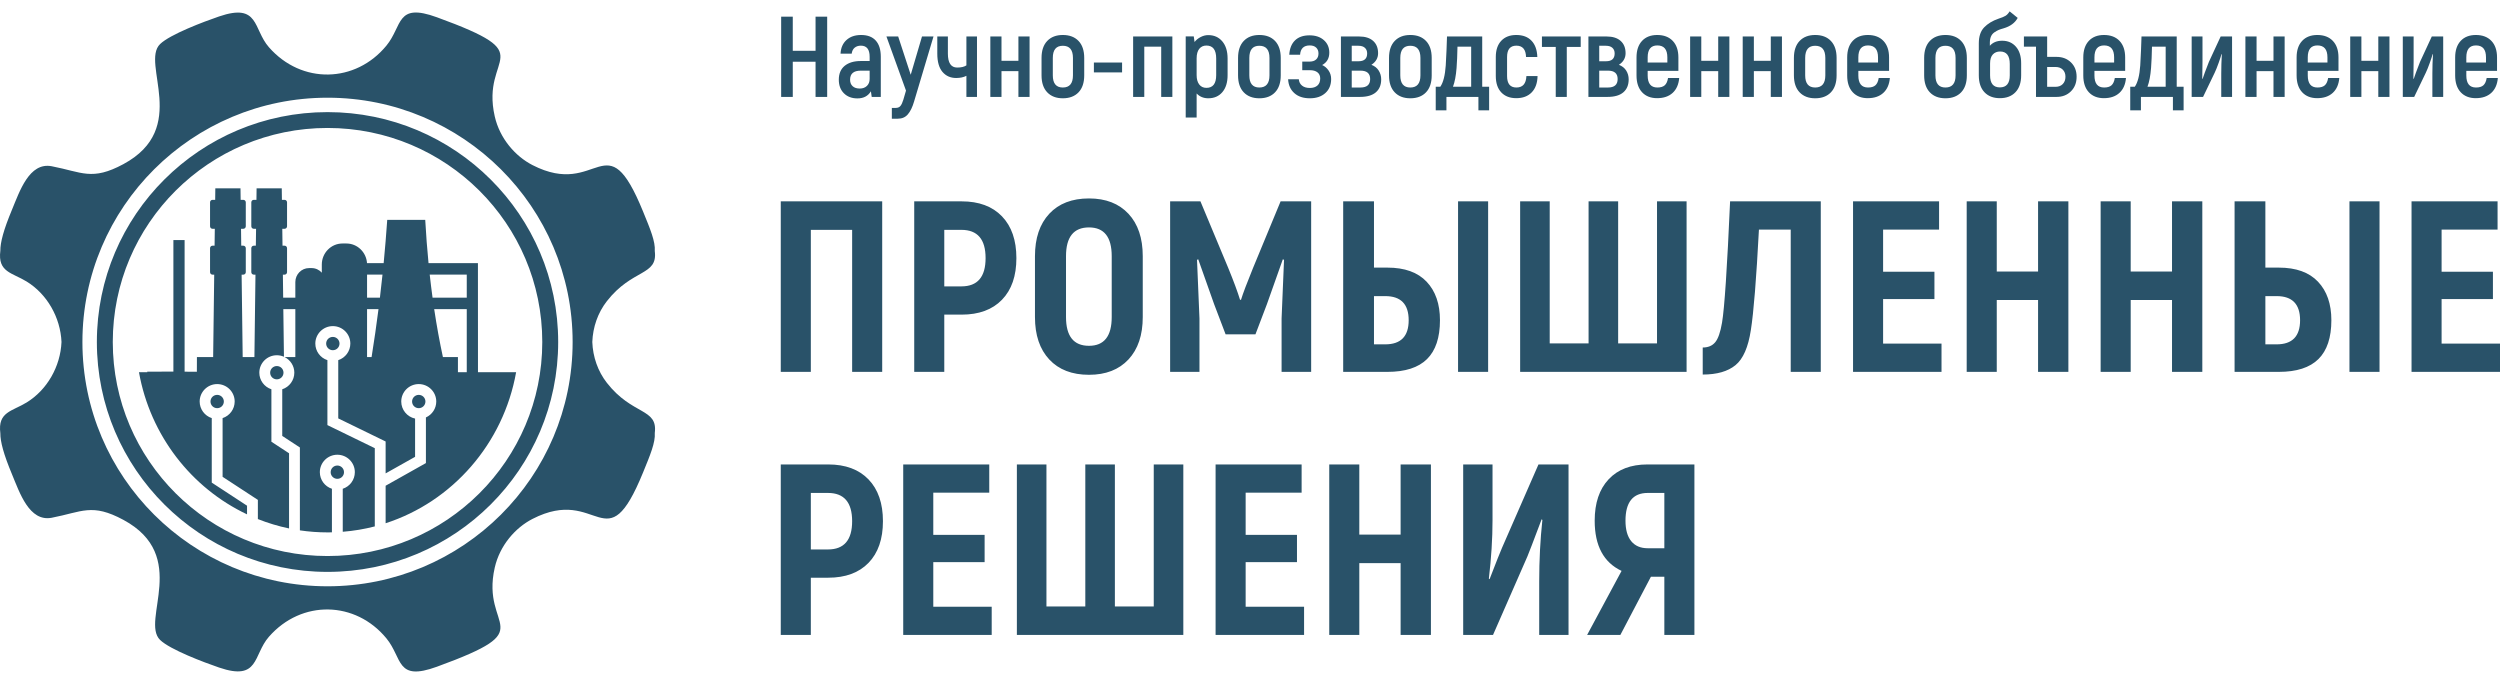
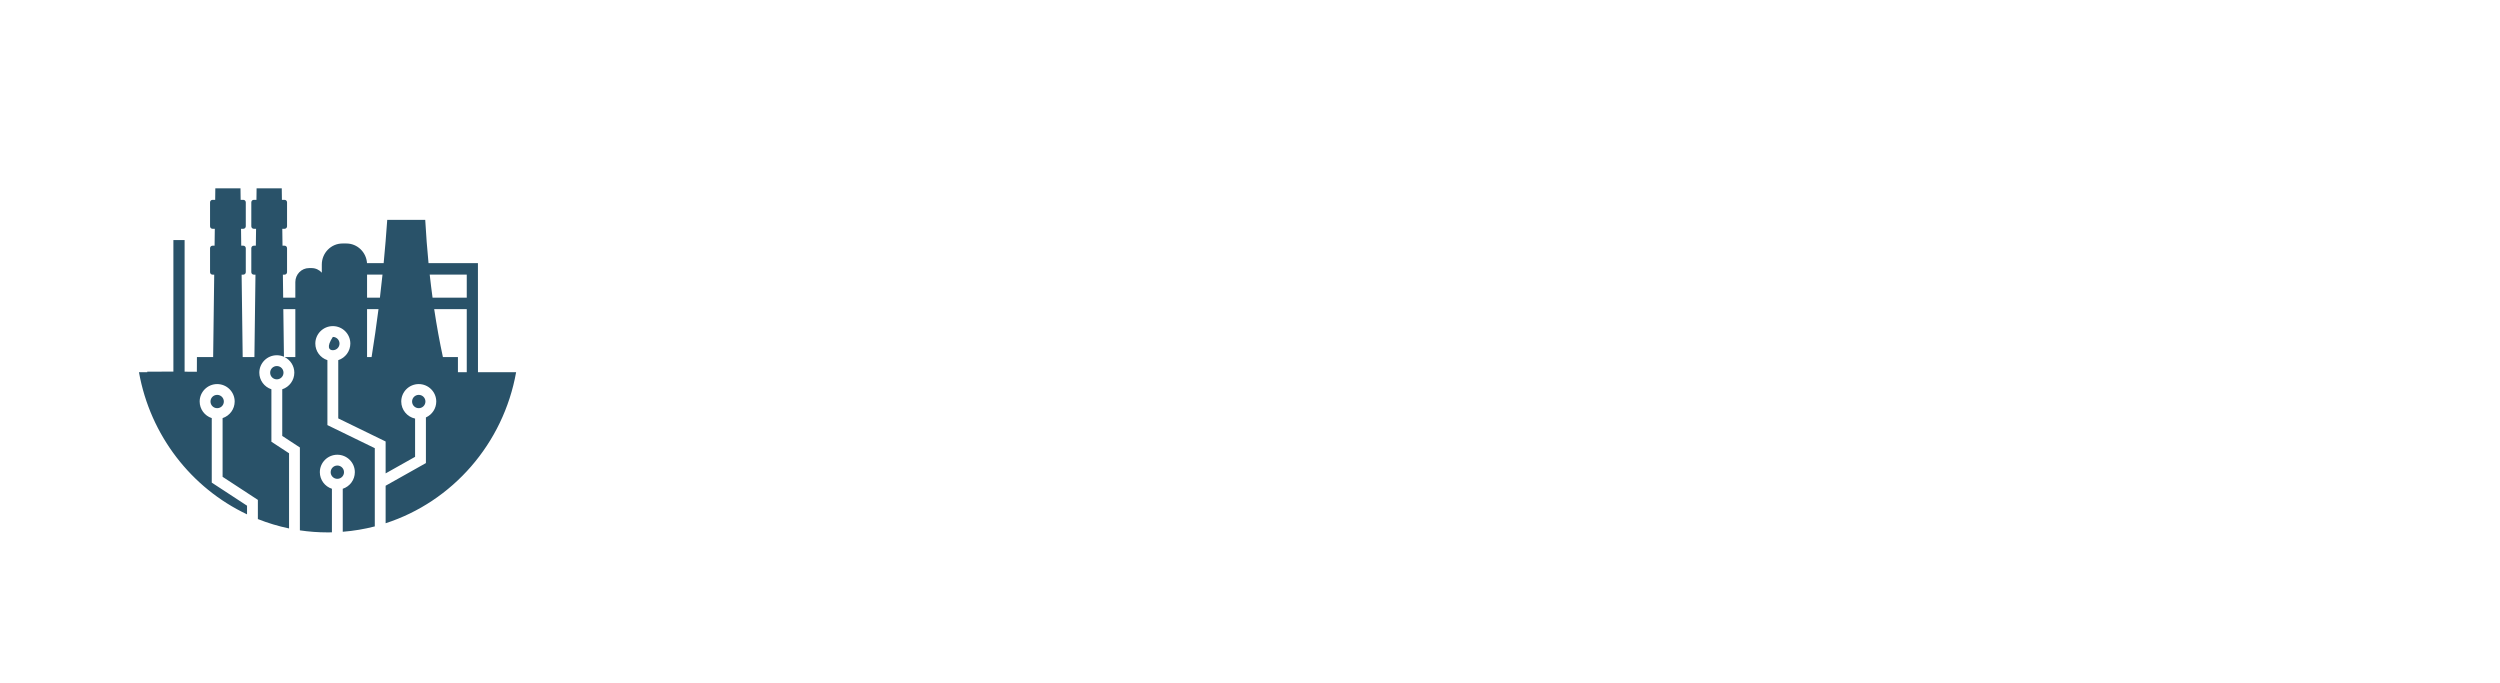
<svg xmlns="http://www.w3.org/2000/svg" width="216" height="59" viewBox="0 0 216 59" fill="none">
-   <path d="M70.464 1.438H71.468V8.373H70.464V5.332H68.496V8.373H67.492V1.438H68.496V4.39H70.464V1.438ZM74.401 3.023C74.958 3.023 75.38 3.185 75.669 3.509C75.957 3.832 76.101 4.298 76.101 4.906V8.373H75.316L75.246 7.888C75.001 8.297 74.613 8.502 74.083 8.502C73.599 8.502 73.21 8.355 72.915 8.061C72.62 7.767 72.473 7.376 72.473 6.887C72.473 6.365 72.642 5.966 72.98 5.688C73.318 5.411 73.782 5.272 74.371 5.272H75.137V4.906C75.137 4.265 74.885 3.945 74.381 3.945C74.163 3.945 73.982 4.004 73.84 4.123C73.697 4.242 73.613 4.414 73.586 4.638H72.622C72.648 4.136 72.82 3.742 73.139 3.454C73.457 3.167 73.878 3.023 74.401 3.023L74.401 3.023ZM75.137 6.818V6.104H74.371C73.755 6.104 73.447 6.365 73.447 6.887C73.447 7.125 73.52 7.312 73.666 7.447C73.811 7.582 74.017 7.65 74.282 7.65C74.54 7.65 74.748 7.574 74.903 7.422C75.059 7.27 75.137 7.069 75.137 6.818L75.137 6.818ZM79.66 3.152H80.654L78.974 8.78C78.835 9.255 78.658 9.62 78.442 9.874C78.227 10.129 77.937 10.256 77.572 10.256H77.055V9.324H77.384C77.569 9.324 77.708 9.267 77.801 9.151C77.894 9.036 77.977 8.856 78.05 8.611L78.278 7.829L76.588 3.152H77.602L78.686 6.461L79.66 3.152V3.152ZM83.497 3.152H84.412V8.373H83.497V6.55C83.252 6.676 82.957 6.739 82.612 6.739C82.122 6.739 81.728 6.563 81.43 6.213C81.132 5.863 80.982 5.335 80.982 4.628V3.152H81.897V4.628C81.897 5.434 82.165 5.837 82.702 5.837C83.04 5.837 83.305 5.774 83.497 5.649V3.152V3.152ZM87.991 3.152H88.955V8.373H87.991V6.144H86.529V8.373H85.565V3.152H86.529V5.252H87.991V3.152ZM91.828 8.492C91.258 8.492 90.809 8.32 90.481 7.977C90.153 7.634 89.989 7.145 89.989 6.511V5.005C89.989 4.371 90.153 3.882 90.481 3.538C90.809 3.195 91.258 3.023 91.828 3.023C92.404 3.023 92.857 3.195 93.185 3.538C93.513 3.882 93.677 4.371 93.677 5.005V6.511C93.677 7.145 93.513 7.634 93.185 7.977C92.857 8.32 92.404 8.492 91.828 8.492ZM91.828 7.561C92.411 7.561 92.703 7.211 92.703 6.511V5.005C92.703 4.304 92.411 3.954 91.828 3.954C91.251 3.954 90.963 4.304 90.963 5.005V6.511C90.963 7.211 91.251 7.561 91.828 7.561ZM94.512 6.253V5.401H96.948V6.253H94.512ZM101.292 3.152V8.373H100.328V4.034H98.866V8.373H97.902V3.152H101.292ZM104.394 3.033C104.897 3.033 105.301 3.213 105.606 3.573C105.911 3.933 106.064 4.427 106.064 5.054V6.491C106.064 7.118 105.913 7.609 105.611 7.962C105.31 8.316 104.904 8.492 104.394 8.492C103.989 8.492 103.654 8.354 103.389 8.076V10.157H102.445V3.142H103.141L103.21 3.628C103.343 3.456 103.517 3.314 103.732 3.202C103.948 3.089 104.168 3.033 104.394 3.033V3.033ZM105.079 6.491V5.054C105.079 4.308 104.798 3.935 104.234 3.935C103.976 3.935 103.77 4.029 103.618 4.217C103.466 4.405 103.389 4.681 103.389 5.044V6.491C103.389 6.834 103.464 7.103 103.613 7.298C103.762 7.493 103.969 7.591 104.234 7.591C104.798 7.591 105.079 7.224 105.079 6.491ZM108.807 8.492C108.237 8.492 107.788 8.32 107.46 7.977C107.132 7.634 106.968 7.145 106.968 6.511V5.005C106.968 4.371 107.132 3.882 107.46 3.538C107.788 3.195 108.237 3.023 108.807 3.023C109.384 3.023 109.836 3.195 110.164 3.538C110.492 3.882 110.656 4.371 110.656 5.005V6.511C110.656 7.145 110.492 7.634 110.164 7.977C109.836 8.32 109.384 8.492 108.807 8.492ZM108.807 7.561C109.391 7.561 109.682 7.211 109.682 6.511V5.005C109.682 4.304 109.391 3.954 108.807 3.954C108.231 3.954 107.942 4.304 107.942 5.005V6.511C107.942 7.211 108.231 7.561 108.807 7.561ZM114.235 5.619C114.454 5.718 114.638 5.875 114.787 6.09C114.936 6.304 115.011 6.55 115.011 6.828C115.011 7.336 114.843 7.741 114.509 8.041C114.174 8.342 113.728 8.492 113.172 8.492C112.608 8.492 112.161 8.344 111.83 8.046C111.498 7.749 111.319 7.35 111.293 6.848H112.217C112.237 7.079 112.33 7.262 112.496 7.397C112.661 7.533 112.887 7.6 113.172 7.6C113.45 7.6 113.669 7.529 113.828 7.388C113.987 7.245 114.066 7.042 114.066 6.778C114.066 6.554 113.989 6.378 113.833 6.253C113.677 6.128 113.46 6.065 113.181 6.065H112.515V5.322H113.152C113.39 5.322 113.578 5.261 113.713 5.138C113.849 5.016 113.917 4.843 113.917 4.618C113.917 4.407 113.851 4.239 113.718 4.113C113.586 3.987 113.4 3.925 113.162 3.925C112.645 3.925 112.366 4.192 112.327 4.727H111.392C111.425 4.192 111.591 3.779 111.889 3.489C112.188 3.198 112.605 3.053 113.142 3.053C113.659 3.053 114.073 3.192 114.384 3.469C114.696 3.746 114.852 4.107 114.852 4.549C114.852 5.038 114.646 5.394 114.235 5.619ZM118.49 5.599C118.769 5.705 118.979 5.872 119.121 6.099C119.264 6.328 119.335 6.58 119.335 6.857C119.335 7.34 119.181 7.713 118.873 7.977C118.565 8.241 118.109 8.373 117.506 8.373H115.856V3.152H117.427C117.95 3.152 118.354 3.279 118.639 3.534C118.924 3.788 119.067 4.143 119.067 4.598C119.067 5.015 118.874 5.348 118.49 5.599V5.599ZM116.79 3.954V5.292H117.377C117.874 5.292 118.122 5.067 118.122 4.618C118.122 4.414 118.058 4.252 117.929 4.133C117.799 4.014 117.612 3.954 117.367 3.954H116.79H116.79ZM117.546 7.561C118.102 7.561 118.381 7.317 118.381 6.828C118.381 6.346 118.102 6.104 117.546 6.104H116.79V7.561H117.546V7.561ZM121.85 8.492C121.28 8.492 120.831 8.32 120.503 7.977C120.175 7.634 120.011 7.145 120.011 6.511V5.005C120.011 4.371 120.175 3.882 120.503 3.538C120.831 3.195 121.28 3.023 121.85 3.023C122.427 3.023 122.879 3.195 123.207 3.538C123.535 3.882 123.699 4.371 123.699 5.005V6.511C123.699 7.145 123.535 7.634 123.207 7.977C122.879 8.32 122.427 8.492 121.85 8.492ZM121.85 7.561C122.433 7.561 122.725 7.211 122.725 6.511V5.005C122.725 4.304 122.433 3.954 121.85 3.954C121.274 3.954 120.985 4.304 120.985 5.005V6.511C120.985 7.211 121.274 7.561 121.85 7.561ZM124.047 9.533V7.491H124.445C124.697 7.128 124.852 6.517 124.912 5.659C124.965 4.741 125.001 3.905 125.021 3.152H128.063V7.491H128.66V9.533H127.735V8.373H124.972V9.533H124.047V9.533ZM125.538 7.491H127.109V4.034H125.926C125.913 4.747 125.886 5.361 125.847 5.877C125.794 6.55 125.691 7.089 125.538 7.491ZM131.006 8.482C130.456 8.482 130.024 8.316 129.709 7.982C129.394 7.648 129.237 7.178 129.237 6.57V4.926C129.237 4.324 129.394 3.857 129.709 3.523C130.024 3.19 130.456 3.023 131.006 3.023C131.569 3.023 132.009 3.188 132.323 3.519C132.638 3.849 132.806 4.318 132.825 4.926H131.851C131.831 4.272 131.553 3.945 131.016 3.945C130.479 3.945 130.211 4.272 130.211 4.926V6.57C130.211 7.231 130.479 7.561 131.016 7.561C131.566 7.561 131.854 7.231 131.881 6.57H132.845C132.832 7.178 132.663 7.648 132.338 7.982C132.013 8.316 131.569 8.482 131.006 8.482V8.482ZM136.573 3.152V4.054H135.37V8.373H134.416V4.054H133.223V3.152H136.573H136.573ZM139.874 5.599C140.152 5.705 140.362 5.872 140.505 6.099C140.647 6.328 140.718 6.58 140.718 6.857C140.718 7.34 140.564 7.713 140.256 7.977C139.948 8.241 139.492 8.373 138.889 8.373H137.239V3.152H138.81C139.333 3.152 139.738 3.279 140.023 3.534C140.308 3.788 140.45 4.143 140.45 4.598C140.45 5.015 140.258 5.348 139.874 5.599V5.599ZM138.174 3.954V5.292H138.76C139.257 5.292 139.506 5.067 139.506 4.618C139.506 4.413 139.441 4.252 139.312 4.133C139.183 4.014 138.996 3.954 138.75 3.954H138.174ZM138.929 7.561C139.486 7.561 139.764 7.317 139.764 6.828C139.764 6.346 139.486 6.104 138.929 6.104H138.174V7.561H138.929V7.561ZM144.118 6.739H145.083C145.036 7.293 144.847 7.723 144.516 8.026C144.185 8.33 143.737 8.482 143.174 8.482C142.624 8.482 142.19 8.311 141.872 7.967C141.554 7.624 141.395 7.141 141.395 6.521V4.965C141.395 4.351 141.554 3.874 141.872 3.534C142.19 3.193 142.627 3.023 143.184 3.023C143.754 3.023 144.201 3.193 144.526 3.534C144.851 3.874 145.013 4.351 145.013 4.965V6.124H142.359V6.521C142.359 7.214 142.637 7.561 143.194 7.561C143.479 7.561 143.692 7.497 143.835 7.368C143.978 7.239 144.072 7.029 144.118 6.739V6.739ZM143.194 3.925C142.637 3.925 142.359 4.268 142.359 4.955V5.401H144.059V4.955C144.059 4.268 143.77 3.925 143.194 3.925ZM148.453 3.152H149.417V8.373H148.453V6.144H146.991V8.373H146.027V3.152H146.991V5.252H148.453V3.152ZM152.996 3.152H153.96V8.373H152.996V6.144H151.534V8.373H150.57V3.152H151.534V5.252H152.996V3.152ZM156.833 8.492C156.263 8.492 155.814 8.32 155.486 7.977C155.158 7.634 154.994 7.145 154.994 6.511V5.005C154.994 4.371 155.158 3.882 155.486 3.538C155.814 3.195 156.263 3.023 156.833 3.023C157.41 3.023 157.862 3.195 158.19 3.538C158.518 3.882 158.682 4.371 158.682 5.005V6.511C158.682 7.145 158.518 7.634 158.19 7.977C157.862 8.32 157.41 8.492 156.833 8.492ZM156.833 7.561C157.416 7.561 157.708 7.211 157.708 6.511V5.005C157.708 4.304 157.416 3.954 156.833 3.954C156.256 3.954 155.968 4.304 155.968 5.005V6.511C155.968 7.211 156.256 7.561 156.833 7.561ZM162.32 6.739H163.285C163.238 7.293 163.049 7.723 162.718 8.026C162.387 8.33 161.939 8.482 161.376 8.482C160.826 8.482 160.392 8.311 160.074 7.967C159.756 7.624 159.597 7.141 159.597 6.521V4.965C159.597 4.351 159.756 3.874 160.074 3.534C160.392 3.193 160.829 3.023 161.386 3.023C161.956 3.023 162.403 3.193 162.728 3.534C163.053 3.874 163.215 4.351 163.215 4.965V6.124H160.561V6.521C160.561 7.214 160.839 7.561 161.396 7.561C161.681 7.561 161.895 7.497 162.037 7.368C162.18 7.239 162.274 7.029 162.32 6.739V6.739ZM161.396 3.925C160.839 3.925 160.561 4.268 160.561 4.955V5.401H162.261V4.955C162.261 4.268 161.972 3.925 161.396 3.925ZM168.086 8.492C167.516 8.492 167.067 8.32 166.739 7.977C166.411 7.634 166.247 7.145 166.247 6.511V5.005C166.247 4.371 166.411 3.882 166.739 3.538C167.067 3.195 167.516 3.023 168.086 3.023C168.663 3.023 169.115 3.195 169.443 3.538C169.771 3.882 169.935 4.371 169.935 5.005V6.511C169.935 7.145 169.771 7.634 169.443 7.977C169.115 8.32 168.663 8.492 168.086 8.492ZM168.086 7.561C168.67 7.561 168.961 7.211 168.961 6.511V5.005C168.961 4.304 168.67 3.954 168.086 3.954C167.51 3.954 167.221 4.304 167.221 5.005V6.511C167.221 7.211 167.51 7.561 168.086 7.561ZM172.987 3.519C173.478 3.519 173.874 3.69 174.175 4.034C174.477 4.377 174.628 4.856 174.628 5.47V6.511C174.628 7.138 174.464 7.624 174.135 7.967C173.808 8.311 173.359 8.482 172.789 8.482C172.225 8.482 171.781 8.311 171.456 7.967C171.132 7.624 170.969 7.138 170.969 6.511V3.746C170.969 3.145 171.123 2.685 171.432 2.364C171.74 2.044 172.152 1.795 172.669 1.616C172.954 1.524 173.158 1.44 173.281 1.363C173.403 1.288 173.521 1.161 173.633 0.982L174.329 1.547C174.097 1.976 173.69 2.277 173.107 2.448C172.934 2.495 172.793 2.541 172.684 2.587C172.575 2.633 172.454 2.701 172.321 2.79C172.189 2.879 172.089 2.998 172.023 3.147C171.957 3.296 171.924 3.476 171.924 3.687V3.954C172.182 3.664 172.537 3.519 172.987 3.519L172.987 3.519ZM173.644 6.511V5.53C173.644 4.81 173.365 4.45 172.808 4.45C172.55 4.45 172.341 4.534 172.182 4.703C172.023 4.871 171.943 5.133 171.943 5.49V6.511C171.943 7.204 172.225 7.551 172.789 7.551C173.359 7.551 173.644 7.204 173.644 6.511H173.644ZM177.689 4.915C178.193 4.915 178.607 5.074 178.932 5.391C179.257 5.708 179.419 6.121 179.419 6.63C179.419 7.145 179.257 7.564 178.932 7.888C178.607 8.211 178.193 8.373 177.689 8.373H175.91V4.034H174.866V3.152H176.874V4.915H177.689ZM177.6 7.501C177.858 7.501 178.066 7.422 178.221 7.264C178.377 7.105 178.455 6.894 178.455 6.63C178.455 6.372 178.377 6.167 178.221 6.015C178.066 5.863 177.858 5.787 177.6 5.787H176.874V7.501H177.6ZM182.72 6.739H183.684C183.638 7.293 183.449 7.723 183.117 8.026C182.786 8.33 182.339 8.482 181.775 8.482C181.225 8.482 180.791 8.311 180.473 7.967C180.155 7.624 179.996 7.141 179.996 6.521V4.965C179.996 4.351 180.155 3.874 180.473 3.533C180.791 3.193 181.229 3.023 181.785 3.023C182.355 3.023 182.803 3.193 183.127 3.533C183.452 3.874 183.614 4.351 183.614 4.965V6.124H180.96V6.521C180.96 7.214 181.238 7.561 181.795 7.561C182.08 7.561 182.294 7.497 182.436 7.368C182.579 7.239 182.673 7.029 182.72 6.739V6.739ZM181.795 3.925C181.238 3.925 180.96 4.268 180.96 4.955V5.401H182.66V4.955C182.66 4.268 182.372 3.925 181.795 3.925ZM184.052 9.533V7.491H184.449C184.701 7.128 184.857 6.517 184.917 5.658C184.97 4.741 185.006 3.905 185.026 3.152H188.068V7.491H188.664V9.533H187.74V8.373H184.976V9.533H184.052V9.533ZM185.543 7.491H187.114V4.034H185.931C185.917 4.747 185.891 5.361 185.851 5.877C185.798 6.55 185.695 7.089 185.543 7.491H185.543ZM189.36 8.373V3.152H190.295V5.352C190.295 5.939 190.288 6.422 190.275 6.798L190.305 6.818C190.384 6.56 190.567 6.068 190.852 5.341L191.866 3.152H192.85V8.373H191.916V6.372C191.916 5.83 191.932 5.269 191.965 4.688L191.935 4.678C191.909 4.797 191.829 5.043 191.697 5.416C191.564 5.789 191.448 6.078 191.349 6.283L190.345 8.373H189.361L189.36 8.373ZM196.429 3.152H197.393V8.373H196.429V6.144H194.967V8.373H194.003V3.152H194.967V5.252H196.429V3.152ZM201.151 6.739H202.115C202.069 7.293 201.88 7.723 201.548 8.026C201.217 8.33 200.77 8.482 200.206 8.482C199.656 8.482 199.222 8.311 198.904 7.967C198.586 7.624 198.427 7.141 198.427 6.521V4.965C198.427 4.351 198.586 3.874 198.904 3.534C199.222 3.193 199.659 3.023 200.216 3.023C200.786 3.023 201.234 3.193 201.558 3.534C201.883 3.874 202.045 4.351 202.045 4.965V6.124H199.391V6.521C199.391 7.214 199.669 7.561 200.226 7.561C200.511 7.561 200.725 7.497 200.867 7.368C201.01 7.239 201.104 7.029 201.151 6.739V6.739ZM200.226 3.925C199.669 3.925 199.391 4.268 199.391 4.955V5.401H201.091V4.955C201.091 4.268 200.803 3.925 200.226 3.925ZM205.485 3.152H206.449V8.373H205.485V6.144H204.024V8.373H203.059V3.152H204.024V5.252H205.485V3.152ZM207.602 8.373V3.152H208.537V5.352C208.537 5.939 208.53 6.422 208.517 6.798L208.547 6.818C208.626 6.56 208.809 6.068 209.093 5.341L210.107 3.152H211.092V8.373H210.157V6.372C210.157 5.83 210.174 5.269 210.207 4.688L210.177 4.678C210.15 4.797 210.071 5.043 209.939 5.416C209.806 5.789 209.69 6.078 209.591 6.283L208.586 8.373H207.602L207.602 8.373ZM214.849 6.739H215.814C215.767 7.293 215.578 7.723 215.247 8.026C214.916 8.33 214.468 8.482 213.905 8.482C213.355 8.482 212.921 8.311 212.603 7.967C212.285 7.624 212.126 7.141 212.126 6.521V4.965C212.126 4.351 212.285 3.874 212.603 3.533C212.921 3.193 213.358 3.023 213.915 3.023C214.485 3.023 214.932 3.193 215.257 3.533C215.582 3.874 215.744 4.351 215.744 4.965V6.124H213.09V6.521C213.09 7.214 213.368 7.561 213.925 7.561C214.21 7.561 214.424 7.497 214.566 7.368C214.709 7.239 214.803 7.029 214.849 6.739V6.739ZM213.925 3.925C213.368 3.925 213.09 4.268 213.09 4.955V5.401H214.79V4.955C214.79 4.268 214.501 3.925 213.925 3.925Z" fill="#295269" />
-   <path d="M76.222 17.397V32.13H73.625V19.86H70.056V32.13H67.458V17.397H76.222ZM83.086 17.397C84.578 17.397 85.74 17.828 86.57 18.691C87.401 19.554 87.816 20.758 87.816 22.301C87.816 23.844 87.401 25.044 86.57 25.9C85.74 26.756 84.578 27.184 83.086 27.184H81.586V32.13H78.989V17.397H83.086V17.397ZM83.064 24.743C84.459 24.743 85.155 23.929 85.155 22.301C85.155 20.674 84.459 19.86 83.064 19.86H81.586V24.743H83.064V24.743ZM94.088 32.382C92.624 32.382 91.48 31.941 90.656 31.057C89.833 30.172 89.421 28.952 89.421 27.395V22.133C89.421 20.575 89.833 19.354 90.656 18.47C91.48 17.587 92.624 17.145 94.088 17.145C95.538 17.145 96.675 17.587 97.499 18.47C98.322 19.354 98.734 20.575 98.734 22.133V27.395C98.734 28.952 98.322 30.172 97.499 31.057C96.675 31.941 95.538 32.382 94.088 32.382ZM94.088 29.878C95.397 29.878 96.052 29.05 96.052 27.395V22.133C96.052 20.477 95.397 19.649 94.088 19.649C92.765 19.649 92.103 20.477 92.103 22.133V27.395C92.103 29.05 92.765 29.878 94.088 29.878ZM110.644 17.397H113.284V32.13H110.729V27.521C110.813 25.318 110.884 23.627 110.94 22.448L110.835 22.406C110.68 22.841 110.447 23.497 110.138 24.374C109.828 25.251 109.603 25.886 109.462 26.279L108.47 28.889H105.893L104.9 26.279C104.281 24.511 103.823 23.22 103.528 22.406L103.422 22.448C103.478 23.627 103.549 25.318 103.634 27.521V32.13H101.099V17.397H103.718L106.125 23.164C106.59 24.301 106.928 25.212 107.139 25.9H107.224C107.392 25.353 107.737 24.441 108.258 23.164L110.644 17.397ZM116.051 32.13V17.397H118.712V23.122H119.873C121.365 23.122 122.495 23.529 123.263 24.343C124.03 25.156 124.413 26.265 124.413 27.668C124.413 29.169 124.04 30.288 123.294 31.025C122.548 31.762 121.408 32.13 119.873 32.13H116.051H116.051ZM125.976 32.13V17.397H128.574V32.13H125.976ZM118.712 29.752H119.683C121.035 29.752 121.71 29.057 121.71 27.668C121.71 26.279 121.035 25.584 119.683 25.584H118.712V29.752ZM131.34 32.13V17.397H133.895V29.668H137.253V17.397H139.808V29.668H143.166V17.397H145.721V32.13H131.34ZM149.48 17.397H157.315V32.13H154.718V19.838H151.972C151.747 24.104 151.515 26.994 151.275 28.51C151.05 29.997 150.607 31.011 149.945 31.551C149.283 32.091 148.34 32.361 147.115 32.361V30.025C147.58 30.025 147.939 29.875 148.192 29.573C148.446 29.271 148.643 28.706 148.783 27.879C148.995 26.63 149.227 23.136 149.48 17.397ZM162.7 29.689H167.747V32.13H160.103V17.397H167.536V19.838H162.7V23.48H167.135V25.837H162.7V29.688V29.689ZM176.089 17.397H178.708V32.13H176.089V25.921H172.52V32.13H169.922V17.397H172.52V23.459H176.089V17.397ZM187.662 17.397H190.28V32.13H187.662V25.921H184.092V32.13H181.495V17.397H184.092V23.459H187.662V17.397ZM193.068 32.13V17.397H195.728V23.122H196.89C198.382 23.122 199.512 23.529 200.279 24.343C201.047 25.156 201.43 26.265 201.43 27.668C201.43 29.169 201.057 30.288 200.311 31.025C199.565 31.762 198.425 32.13 196.89 32.13H193.068ZM202.993 32.13V17.397H205.591V32.13H202.993ZM195.728 29.752H196.7C198.052 29.752 198.727 29.057 198.727 27.668C198.727 26.279 198.052 25.584 196.7 25.584H195.728V29.752ZM210.954 29.689H216.002V32.13H208.357V17.397H215.79V19.838H210.954V23.48H215.389V25.837H210.954V29.688V29.689ZM71.555 40.128C73.047 40.128 74.209 40.559 75.04 41.422C75.87 42.285 76.286 43.488 76.286 45.032C76.286 46.575 75.87 47.775 75.04 48.631C74.209 49.487 73.047 49.914 71.555 49.914H70.056V54.861H67.458V40.128H71.555V40.128ZM71.534 47.473C72.928 47.473 73.625 46.66 73.625 45.032C73.625 43.404 72.928 42.59 71.534 42.59H70.056V47.473H71.534V47.473ZM80.636 52.419H85.683V54.861H78.038V40.128H85.472V42.569H80.636V46.21H85.071V48.568H80.636V52.419V52.419ZM87.858 54.861V40.128H90.413V52.398H93.771V40.128H96.326V52.398H99.684V40.128H102.239V54.861H87.858ZM107.624 52.419H112.672V54.861H105.027V40.128H112.46V42.569H107.624V46.21H112.059V48.568H107.624V52.419V52.419ZM121.013 40.128H123.632V54.861H121.013V48.652H117.444V54.861H114.847V40.128H117.444V46.189H121.013V40.128ZM126.419 54.861V40.128H128.954V44.947C128.954 46.533 128.848 48.217 128.637 49.999L128.7 50.041C129.291 48.511 129.651 47.606 129.777 47.326L132.924 40.128H135.521V54.861H132.987V50.273C132.987 48.392 133.079 46.61 133.262 44.927L133.198 44.863C132.48 46.772 132.072 47.838 131.973 48.063L128.996 54.861H126.419V54.861ZM137.126 54.861L140.104 49.325C138.555 48.596 137.781 47.151 137.781 44.989C137.781 43.46 138.182 42.268 138.985 41.412C139.787 40.556 140.906 40.128 142.342 40.128H146.397V54.861H143.799V49.831H142.638L139.998 54.861H137.126ZM142.364 47.368H143.799V42.59H142.364C141.082 42.59 140.442 43.39 140.442 44.989C140.442 45.761 140.607 46.351 140.938 46.758C141.269 47.164 141.744 47.368 142.364 47.368V47.368Z" fill="#295269" />
-   <path fill-rule="evenodd" clip-rule="evenodd" d="M17.009 32.121C16.566 32.118 16.219 32.115 15.95 32.113C15.95 29.852 15.95 24.078 15.95 20.744H14.981V32.105C14.443 32.108 13.709 32.111 12.72 32.114L12.728 32.159H12.007C12.981 37.625 16.541 42.17 21.344 44.44V43.692L18.296 41.698V36.125C17.677 35.924 17.251 35.346 17.251 34.692C17.251 33.862 17.931 33.184 18.764 33.184C19.599 33.184 20.276 33.859 20.276 34.692C20.276 35.343 19.851 35.923 19.232 36.125V41.196L22.28 43.19V44.848C23.145 45.191 24.045 45.464 24.974 45.658V39.163L23.449 38.166V33.633C22.832 33.432 22.405 32.855 22.405 32.2C22.405 31.368 23.082 30.693 23.918 30.693C24.136 30.693 24.344 30.739 24.533 30.823L24.479 26.708H25.517V30.85H24.588C25.099 31.104 25.43 31.623 25.43 32.2C25.43 32.853 25.003 33.434 24.386 33.634V37.663L25.91 38.661V45.823C26.691 45.938 27.488 45.999 28.3 45.999C28.427 45.999 28.552 45.997 28.678 45.994V42.23C28.057 42.029 27.634 41.451 27.634 40.797C27.634 39.965 28.311 39.289 29.146 39.289C29.981 39.289 30.658 39.965 30.658 40.797C30.658 41.451 30.232 42.03 29.614 42.23V45.945C30.561 45.869 31.486 45.713 32.382 45.482V38.722L28.288 36.728V31.117C27.667 30.916 27.244 30.338 27.244 29.684C27.244 28.854 27.923 28.176 28.757 28.176C29.592 28.176 30.269 28.852 30.269 29.684C30.269 30.337 29.842 30.916 29.225 31.117V36.15L33.318 38.144V40.901L35.863 39.47V36.166C35.171 36.017 34.668 35.402 34.668 34.692C34.668 33.859 35.345 33.184 36.18 33.184C37.014 33.184 37.693 33.861 37.693 34.692C37.693 35.29 37.339 35.824 36.799 36.067V40.01L33.318 41.967V45.209C39.089 43.34 43.49 38.336 44.593 32.159H41.297C41.297 29.02 41.293 25.869 41.293 22.737H37.025C36.907 21.534 36.812 20.288 36.74 18.997C35.646 18.997 34.551 18.997 33.457 18.997C33.371 20.237 33.269 21.482 33.148 22.737H31.71C31.65 21.792 30.873 21.038 29.932 21.038H29.586C28.606 21.038 27.804 21.856 27.804 22.855V23.561C27.587 23.317 27.275 23.163 26.928 23.163H26.699C26.049 23.163 25.517 23.706 25.517 24.369V25.721H24.466L24.441 23.729H24.59C24.706 23.729 24.801 23.632 24.801 23.512V21.445C24.801 21.325 24.706 21.228 24.59 21.228H24.409L24.39 19.767H24.59C24.706 19.767 24.801 19.67 24.801 19.551V17.482C24.801 17.364 24.706 17.266 24.59 17.266H24.357L24.344 16.27H22.169L22.157 17.266H21.925C21.808 17.266 21.713 17.364 21.713 17.482V19.551C21.713 19.67 21.808 19.767 21.925 19.767H22.124L22.105 21.228H21.925C21.808 21.228 21.713 21.325 21.713 21.445V23.512C21.713 23.632 21.808 23.729 21.925 23.729H22.073L21.981 30.85H20.968L20.876 23.729H21.024C21.141 23.729 21.236 23.632 21.236 23.512V21.445C21.236 21.325 21.141 21.228 21.024 21.228H20.843L20.825 19.767H21.024C21.141 19.767 21.236 19.67 21.236 19.551V17.482C21.236 17.364 21.141 17.266 21.024 17.266H20.792L20.779 16.27H18.604L18.592 17.266H18.359C18.243 17.266 18.148 17.364 18.148 17.482V19.551C18.148 19.67 18.243 19.767 18.359 19.767H18.559L18.54 21.228H18.359C18.243 21.228 18.148 21.325 18.148 21.445V23.512C18.148 23.632 18.243 23.729 18.359 23.729H18.508L18.416 30.85H17.014L17.009 32.121V32.121ZM36.757 34.692C36.757 34.372 36.501 34.117 36.18 34.117C35.862 34.117 35.604 34.375 35.604 34.692C35.604 35.011 35.86 35.266 36.18 35.266C36.5 35.266 36.757 35.01 36.757 34.692ZM29.333 29.684C29.333 29.366 29.075 29.109 28.757 29.109C28.436 29.109 28.18 29.364 28.18 29.684C28.18 30.002 28.438 30.258 28.757 30.258C29.077 30.258 29.333 30.003 29.333 29.684ZM29.722 40.797C29.722 40.479 29.464 40.222 29.146 40.222C28.827 40.222 28.57 40.479 28.57 40.797C28.57 41.114 28.827 41.371 29.146 41.371C29.465 41.371 29.722 41.115 29.722 40.797ZM24.494 32.2C24.494 31.881 24.239 31.626 23.918 31.626C23.599 31.626 23.341 31.883 23.341 32.2C23.341 32.52 23.597 32.775 23.918 32.775C24.237 32.775 24.494 32.519 24.494 32.2ZM19.34 34.692C19.34 34.374 19.082 34.117 18.764 34.117C18.443 34.117 18.187 34.372 18.187 34.692C18.187 35.01 18.444 35.266 18.764 35.266C19.084 35.266 19.34 35.011 19.34 34.692ZM39.565 32.157V30.85H38.267C37.983 29.533 37.731 28.154 37.514 26.709H40.328V32.159L39.565 32.157H39.565ZM40.328 25.721V23.725H37.127C37.202 24.404 37.284 25.069 37.373 25.721H40.328ZM31.714 25.721H32.825C32.905 25.051 32.979 24.387 33.048 23.725H31.714V25.721ZM32.702 26.709H31.714V30.85H32.105C32.331 29.445 32.528 28.067 32.702 26.709H32.702Z" fill="#295269" />
-   <path fill-rule="evenodd" clip-rule="evenodd" d="M28.298 11.056C38.546 11.056 46.853 19.336 46.853 29.549C46.853 39.762 38.546 48.041 28.298 48.041C18.051 48.041 9.744 39.762 9.744 29.549C9.744 19.336 18.051 11.056 28.298 11.056ZM28.298 8.442C34.146 8.442 39.44 10.805 43.273 14.624C47.105 18.444 49.475 23.721 49.475 29.549C49.475 35.377 47.105 40.654 43.273 44.473C39.44 48.292 34.146 50.655 28.298 50.655C22.451 50.655 17.156 48.292 13.323 44.473C9.491 40.654 7.121 35.377 7.121 29.549C7.121 23.721 9.491 18.444 13.323 14.624C17.156 10.805 22.451 8.442 28.298 8.442ZM42.39 15.504C38.784 11.91 33.802 9.687 28.298 9.687C22.795 9.687 17.812 11.91 14.206 15.504C10.6 19.098 8.369 24.064 8.369 29.549C8.369 35.034 10.6 39.999 14.206 43.593C17.812 47.188 22.795 49.411 28.298 49.411C33.802 49.411 38.784 47.188 42.39 43.593C45.997 39.999 48.227 35.034 48.227 29.549C48.227 24.064 45.997 19.098 42.39 15.504ZM56.573 37.407C56.847 35.243 54.646 35.912 52.428 33.069C51.657 32.08 51.223 30.836 51.175 29.549C51.223 28.261 51.657 27.017 52.428 26.029C54.646 23.186 56.847 23.854 56.573 21.69C56.634 20.866 56.18 19.791 55.561 18.277C52.322 10.357 51.76 17.222 46.002 14.261C44.525 13.501 43.181 11.973 42.746 10.058C41.501 4.581 46.962 4.851 37.751 1.493C34.197 0.197 34.803 2.22 33.383 3.946C30.72 7.185 26.062 7.309 23.234 4.08C21.848 2.499 22.423 0.226 18.924 1.423C17.62 1.869 14.693 2.969 13.831 3.808C12.13 5.461 16.428 11.079 10.659 14.182C7.936 15.647 7.097 14.871 4.471 14.364C2.524 13.987 1.691 16.548 1.034 18.123C0.314 19.849 0.024 20.936 0.03 21.666C-0.211 23.52 1.046 23.553 2.302 24.324C4.058 25.403 5.221 27.413 5.314 29.549C5.221 31.685 4.058 33.695 2.302 34.773C1.046 35.545 -0.211 35.577 0.03 37.432C0.024 38.161 0.314 39.248 1.034 40.974C1.691 42.549 2.524 45.11 4.471 44.734C7.097 44.227 7.936 43.45 10.659 44.915C16.428 48.019 12.13 53.636 13.831 55.29C14.693 56.128 17.62 57.228 18.924 57.674C22.423 58.871 21.848 56.599 23.234 55.017C26.062 51.788 30.72 51.913 33.383 55.151C34.803 56.877 34.197 58.9 37.751 57.604C46.962 54.246 41.501 54.517 42.746 49.04C43.181 47.125 44.525 45.596 46.002 44.837C51.76 41.876 52.322 48.74 55.561 40.82C56.18 39.306 56.634 38.231 56.573 37.407V37.407Z" fill="#295269" />
+   <path fill-rule="evenodd" clip-rule="evenodd" d="M17.009 32.121C16.566 32.118 16.219 32.115 15.95 32.113C15.95 29.852 15.95 24.078 15.95 20.744H14.981V32.105C14.443 32.108 13.709 32.111 12.72 32.114L12.728 32.159H12.007C12.981 37.625 16.541 42.17 21.344 44.44V43.692L18.296 41.698V36.125C17.677 35.924 17.251 35.346 17.251 34.692C17.251 33.862 17.931 33.184 18.764 33.184C19.599 33.184 20.276 33.859 20.276 34.692C20.276 35.343 19.851 35.923 19.232 36.125V41.196L22.28 43.19V44.848C23.145 45.191 24.045 45.464 24.974 45.658V39.163L23.449 38.166V33.633C22.832 33.432 22.405 32.855 22.405 32.2C22.405 31.368 23.082 30.693 23.918 30.693C24.136 30.693 24.344 30.739 24.533 30.823L24.479 26.708H25.517V30.85H24.588C25.099 31.104 25.43 31.623 25.43 32.2C25.43 32.853 25.003 33.434 24.386 33.634V37.663L25.91 38.661V45.823C26.691 45.938 27.488 45.999 28.3 45.999C28.427 45.999 28.552 45.997 28.678 45.994V42.23C28.057 42.029 27.634 41.451 27.634 40.797C27.634 39.965 28.311 39.289 29.146 39.289C29.981 39.289 30.658 39.965 30.658 40.797C30.658 41.451 30.232 42.03 29.614 42.23V45.945C30.561 45.869 31.486 45.713 32.382 45.482V38.722L28.288 36.728V31.117C27.667 30.916 27.244 30.338 27.244 29.684C27.244 28.854 27.923 28.176 28.757 28.176C29.592 28.176 30.269 28.852 30.269 29.684C30.269 30.337 29.842 30.916 29.225 31.117V36.15L33.318 38.144V40.901L35.863 39.47V36.166C35.171 36.017 34.668 35.402 34.668 34.692C34.668 33.859 35.345 33.184 36.18 33.184C37.014 33.184 37.693 33.861 37.693 34.692C37.693 35.29 37.339 35.824 36.799 36.067V40.01L33.318 41.967V45.209C39.089 43.34 43.49 38.336 44.593 32.159H41.297C41.297 29.02 41.293 25.869 41.293 22.737H37.025C36.907 21.534 36.812 20.288 36.74 18.997C35.646 18.997 34.551 18.997 33.457 18.997C33.371 20.237 33.269 21.482 33.148 22.737H31.71C31.65 21.792 30.873 21.038 29.932 21.038H29.586C28.606 21.038 27.804 21.856 27.804 22.855V23.561C27.587 23.317 27.275 23.163 26.928 23.163H26.699C26.049 23.163 25.517 23.706 25.517 24.369V25.721H24.466L24.441 23.729H24.59C24.706 23.729 24.801 23.632 24.801 23.512V21.445C24.801 21.325 24.706 21.228 24.59 21.228H24.409L24.39 19.767H24.59C24.706 19.767 24.801 19.67 24.801 19.551V17.482C24.801 17.364 24.706 17.266 24.59 17.266H24.357L24.344 16.27H22.169L22.157 17.266H21.925C21.808 17.266 21.713 17.364 21.713 17.482V19.551C21.713 19.67 21.808 19.767 21.925 19.767H22.124L22.105 21.228H21.925C21.808 21.228 21.713 21.325 21.713 21.445V23.512C21.713 23.632 21.808 23.729 21.925 23.729H22.073L21.981 30.85H20.968L20.876 23.729H21.024C21.141 23.729 21.236 23.632 21.236 23.512V21.445C21.236 21.325 21.141 21.228 21.024 21.228H20.843L20.825 19.767H21.024C21.141 19.767 21.236 19.67 21.236 19.551V17.482C21.236 17.364 21.141 17.266 21.024 17.266H20.792L20.779 16.27H18.604L18.592 17.266H18.359C18.243 17.266 18.148 17.364 18.148 17.482V19.551C18.148 19.67 18.243 19.767 18.359 19.767H18.559L18.54 21.228H18.359C18.243 21.228 18.148 21.325 18.148 21.445V23.512C18.148 23.632 18.243 23.729 18.359 23.729H18.508L18.416 30.85H17.014L17.009 32.121V32.121ZM36.757 34.692C36.757 34.372 36.501 34.117 36.18 34.117C35.862 34.117 35.604 34.375 35.604 34.692C35.604 35.011 35.86 35.266 36.18 35.266C36.5 35.266 36.757 35.01 36.757 34.692ZM29.333 29.684C29.333 29.366 29.075 29.109 28.757 29.109C28.18 30.002 28.438 30.258 28.757 30.258C29.077 30.258 29.333 30.003 29.333 29.684ZM29.722 40.797C29.722 40.479 29.464 40.222 29.146 40.222C28.827 40.222 28.57 40.479 28.57 40.797C28.57 41.114 28.827 41.371 29.146 41.371C29.465 41.371 29.722 41.115 29.722 40.797ZM24.494 32.2C24.494 31.881 24.239 31.626 23.918 31.626C23.599 31.626 23.341 31.883 23.341 32.2C23.341 32.52 23.597 32.775 23.918 32.775C24.237 32.775 24.494 32.519 24.494 32.2ZM19.34 34.692C19.34 34.374 19.082 34.117 18.764 34.117C18.443 34.117 18.187 34.372 18.187 34.692C18.187 35.01 18.444 35.266 18.764 35.266C19.084 35.266 19.34 35.011 19.34 34.692ZM39.565 32.157V30.85H38.267C37.983 29.533 37.731 28.154 37.514 26.709H40.328V32.159L39.565 32.157H39.565ZM40.328 25.721V23.725H37.127C37.202 24.404 37.284 25.069 37.373 25.721H40.328ZM31.714 25.721H32.825C32.905 25.051 32.979 24.387 33.048 23.725H31.714V25.721ZM32.702 26.709H31.714V30.85H32.105C32.331 29.445 32.528 28.067 32.702 26.709H32.702Z" fill="#295269" />
</svg>